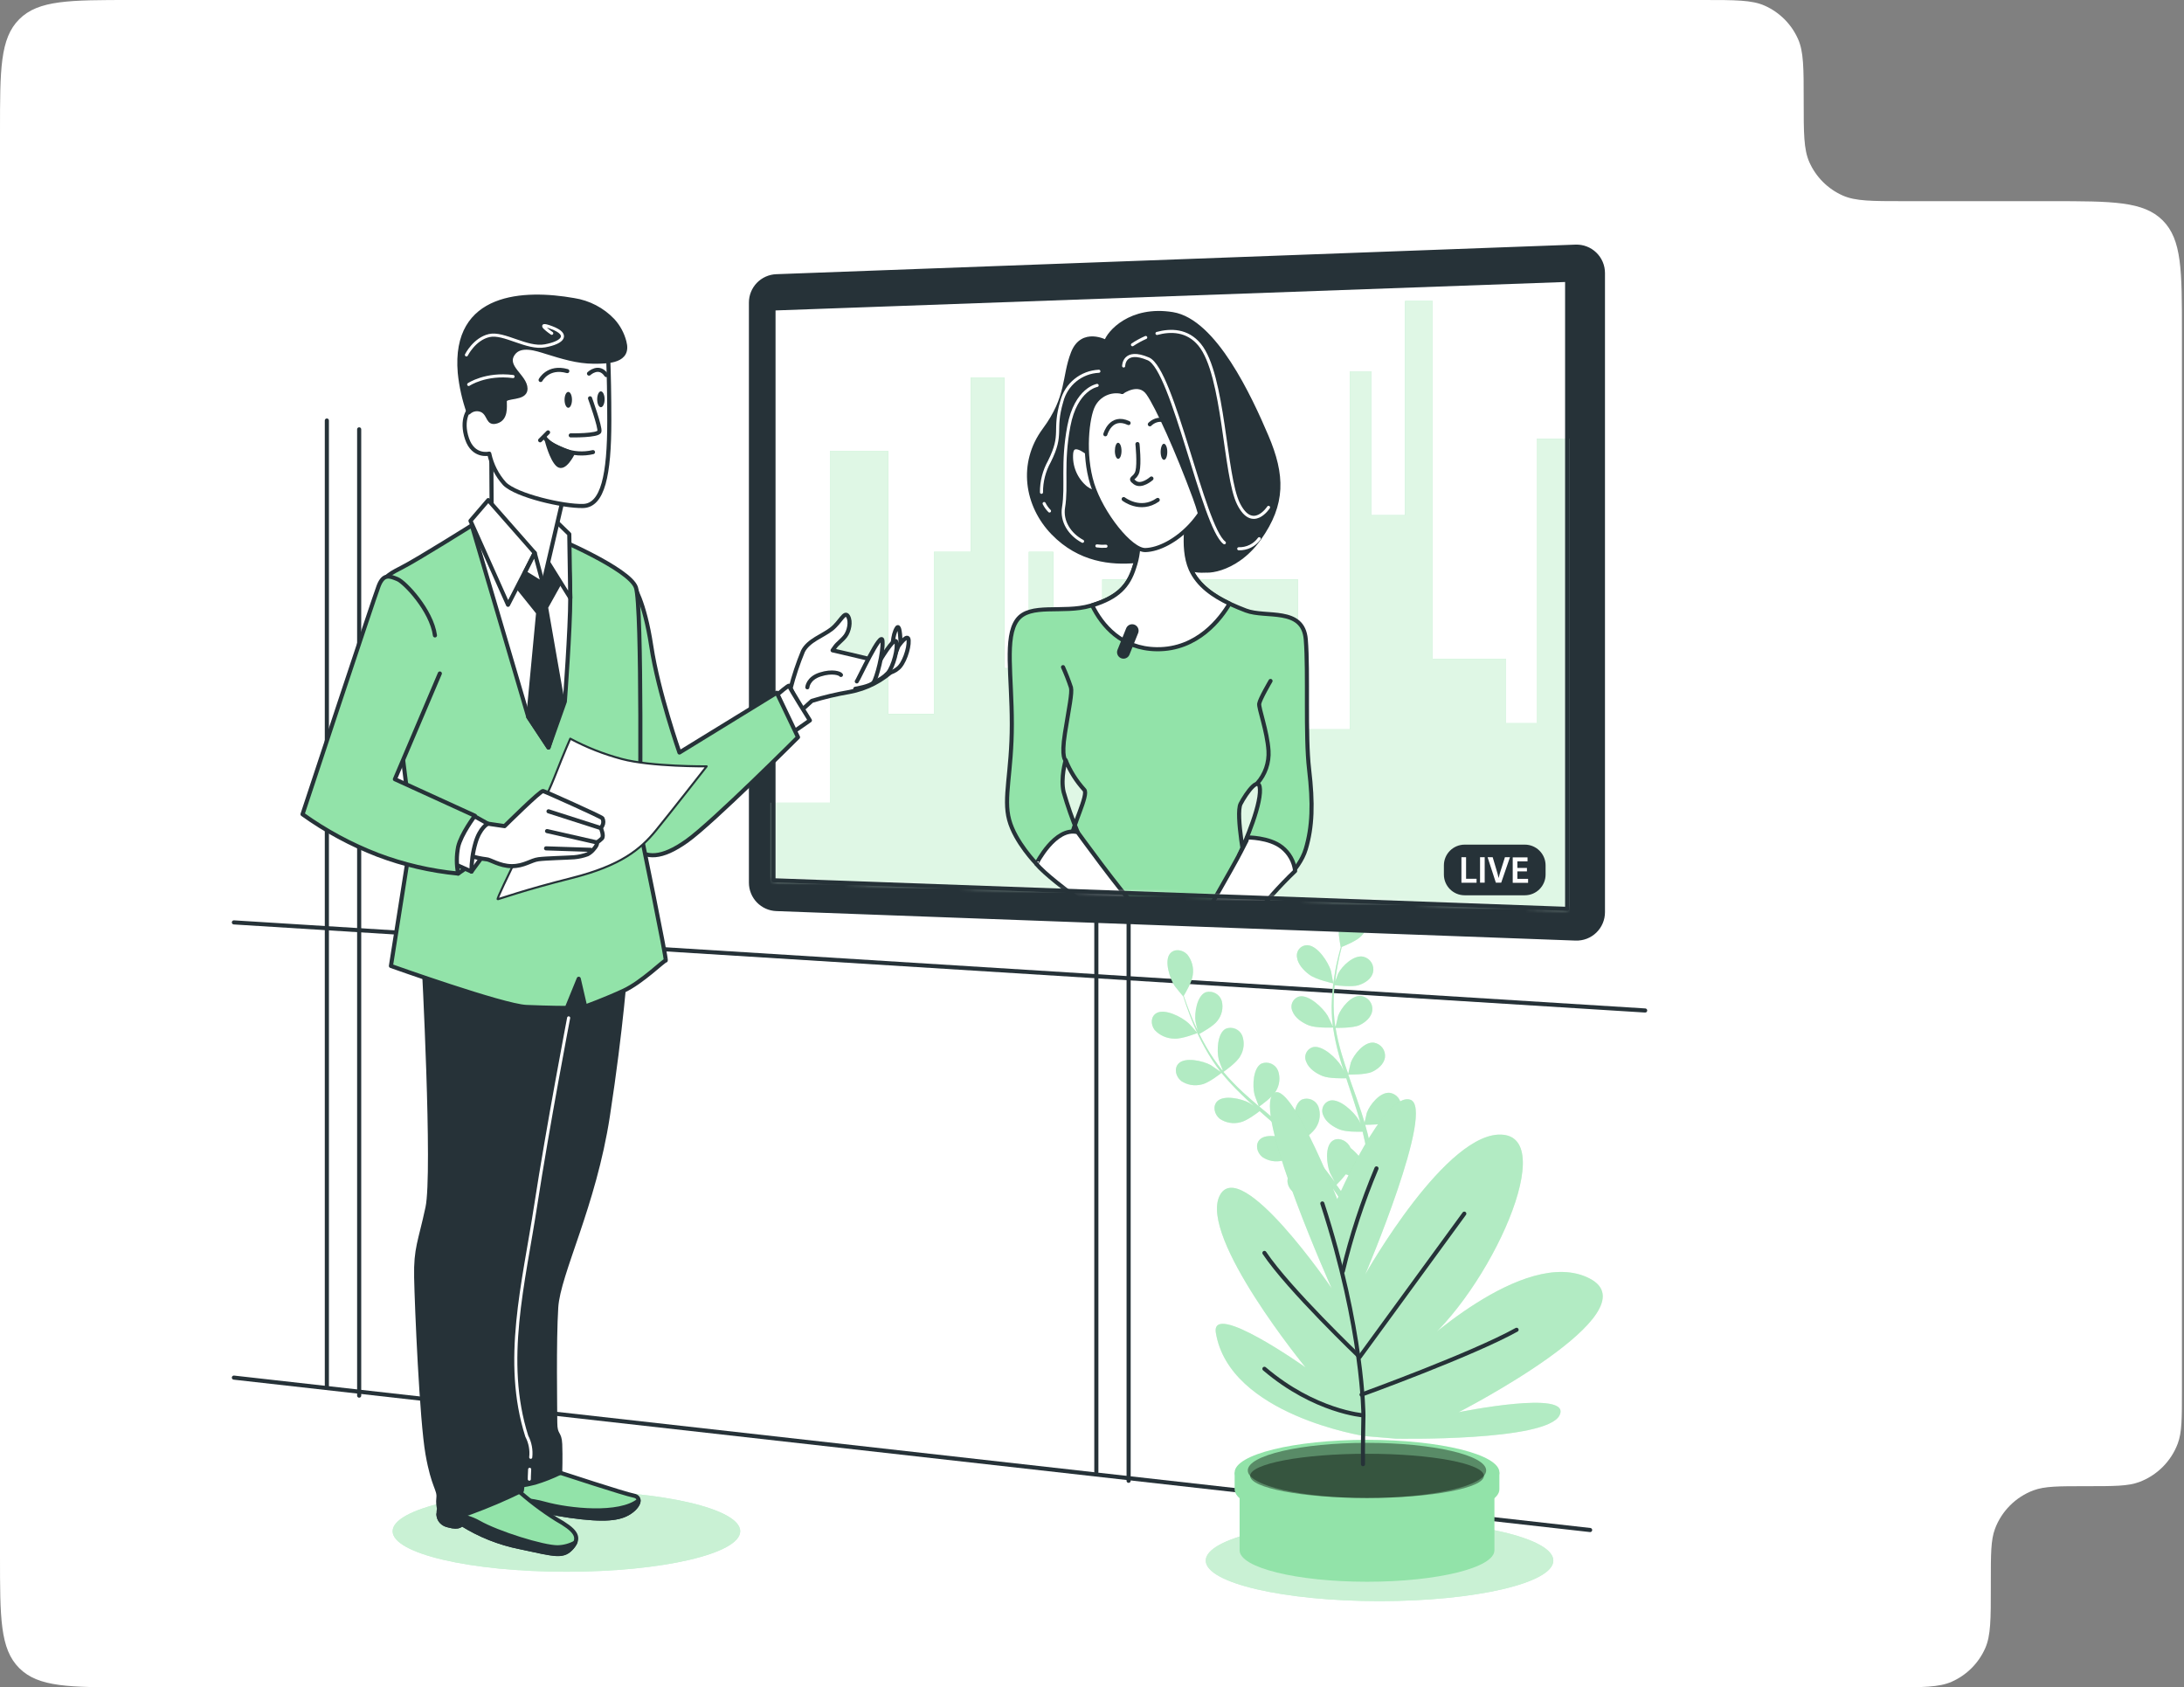
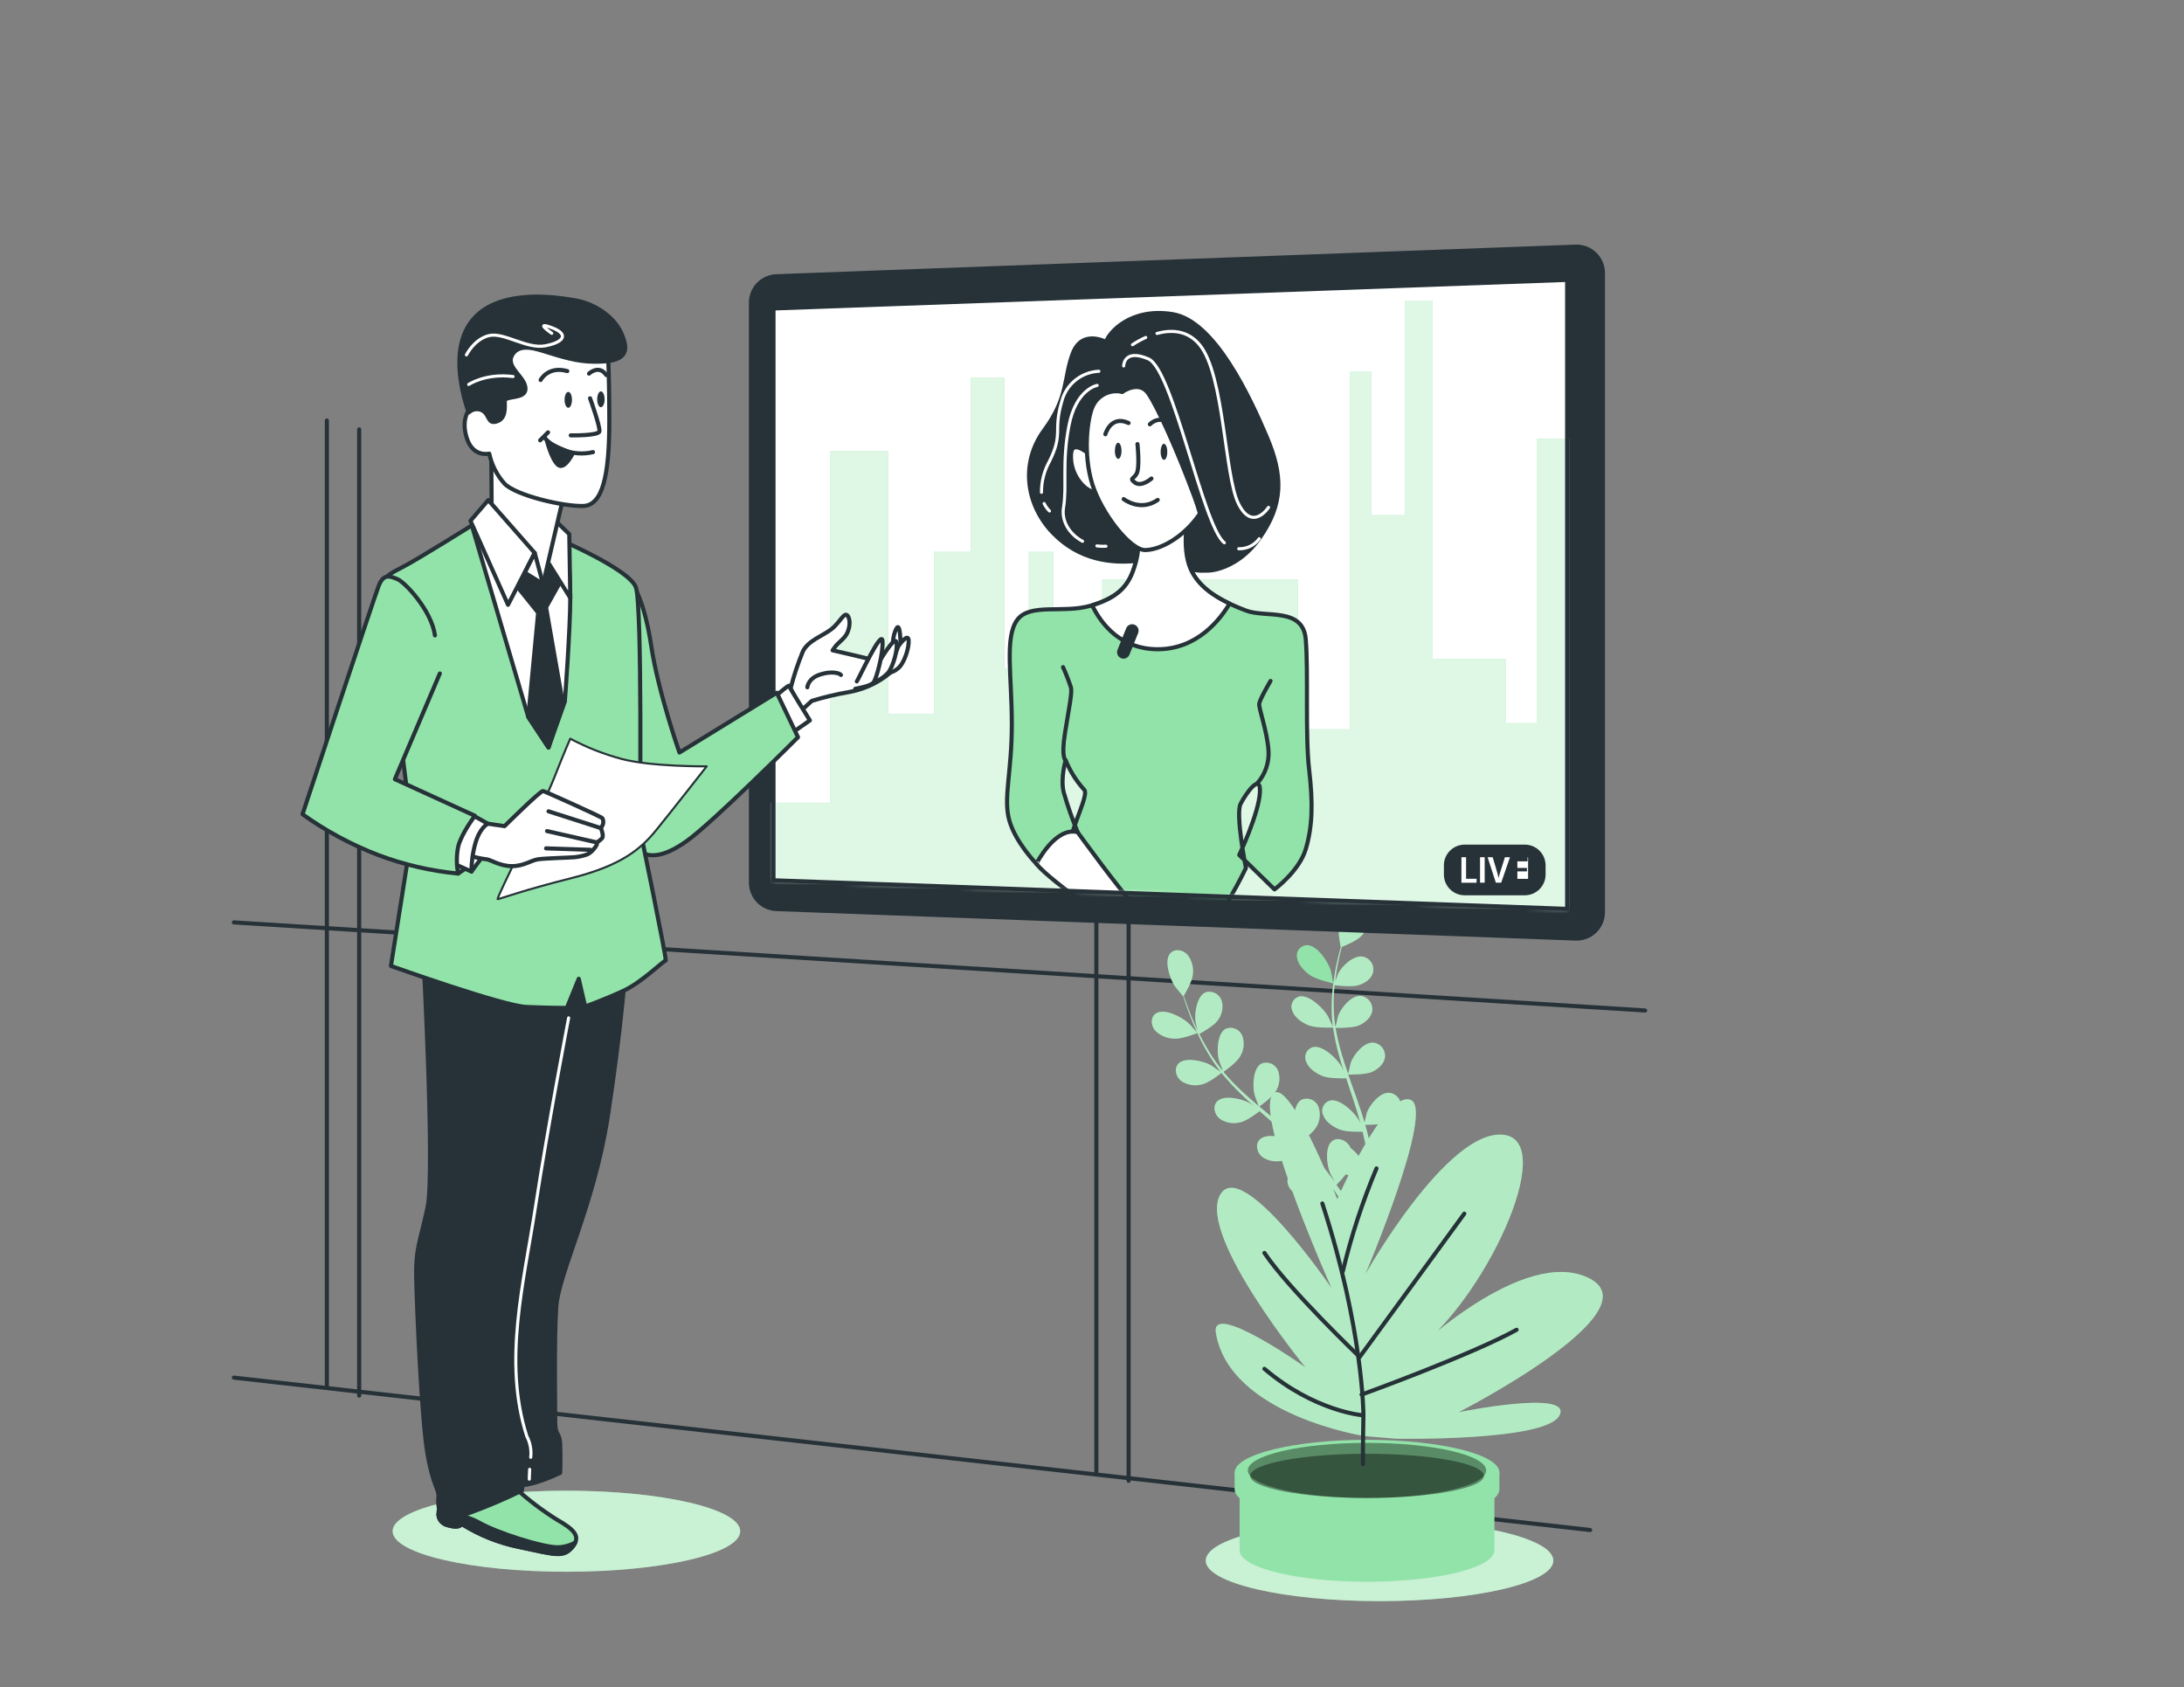
<svg xmlns="http://www.w3.org/2000/svg" width="532" height="411" viewBox="0 0 532 411" fill="none">
  <rect x="0" y="0" width="532" height="411" fill="#808080" stroke="none" />
  <g clip-path="url(#clip0_83_3299)">
-     <path fill-rule="evenodd" clip-rule="evenodd" d="M439.36 24.5C439.36 16.575 439.36 12.613 437.988 9.516C436.378 5.885 433.475 2.982 429.844 1.373C426.748 0 422.785 0 414.86 0H32C16.915 0 9.373 0 4.686 4.686C0 9.373 0 16.915 0 32V379C0 394.085 0 401.627 4.686 406.314C9.373 411 16.915 411 32 411H460.445C468.37 411 472.332 411 475.429 409.627C479.06 408.018 481.963 405.115 483.573 401.484C484.945 398.387 484.945 394.425 484.945 386.5V385.277C484.945 378.5 484.945 375.111 485.955 372.405C487.577 368.06 491.005 364.632 495.35 363.01C498.057 362 501.445 362 508.223 362C515 362 518.389 362 521.095 360.99C525.44 359.368 528.868 355.94 530.49 351.595C531.5 348.889 531.5 345.5 531.5 338.723V81C531.5 65.915 531.5 58.373 526.814 53.686C522.127 49 514.585 49 499.5 49H463.86C455.936 49 451.973 49 448.877 47.627C445.245 46.018 442.343 43.115 440.733 39.484C439.36 36.387 439.36 32.425 439.36 24.5Z" fill="white" />
    <path d="M79.619 102.431V337.802" stroke="#263238" stroke-linecap="round" stroke-linejoin="round" />
    <path d="M87.49 104.577V339.949" stroke="#263238" stroke-linecap="round" stroke-linejoin="round" />
    <path d="M267.057 123.182V358.544" stroke="#263238" stroke-linecap="round" stroke-linejoin="round" />
    <path d="M274.919 125.319V360.69" stroke="#263238" stroke-linecap="round" stroke-linejoin="round" />
    <path d="M56.972 335.558L387.339 372.68" stroke="#263238" stroke-linecap="round" stroke-linejoin="round" />
    <path d="M56.972 224.676L400.742 246.133" stroke="#263238" stroke-linecap="round" stroke-linejoin="round" />
    <path d="M336.042 390C359.422 390 378.376 385.579 378.376 380.127C378.376 374.674 359.422 370.254 336.042 370.254C312.661 370.254 293.708 374.674 293.708 380.127C293.708 385.579 312.661 390 336.042 390Z" fill="#92E3A9" />
    <path opacity="0.5" d="M336.042 390C359.422 390 378.376 385.579 378.376 380.127C378.376 374.674 359.422 370.254 336.042 370.254C312.661 370.254 293.708 374.674 293.708 380.127C293.708 385.579 312.661 390 336.042 390Z" fill="white" />
    <path d="M301.956 361.377V377.622C301.956 381.857 315.851 385.281 332.996 385.281C350.14 385.281 364.026 381.857 364.026 377.622V361.377H301.956Z" fill="#92E3A9" />
    <path d="M360.613 358.669C354.975 356.358 344.715 354.801 332.996 354.801C321.276 354.801 311.016 356.348 305.369 358.669H300.747V362.769C300.747 367.169 315.184 370.727 332.996 370.727C350.807 370.727 365.235 367.169 365.235 362.769V358.669H360.613Z" fill="#92E3A9" />
    <path d="M332.996 366.628C350.806 366.628 365.244 363.065 365.244 358.67C365.244 354.275 350.806 350.712 332.996 350.712C315.185 350.712 300.747 354.275 300.747 358.67C300.747 363.065 315.185 366.628 332.996 366.628Z" fill="#92E3A9" />
    <path opacity="0.39" d="M362.015 358.167C362.015 361.871 349.009 364.878 333.005 364.878C317.002 364.878 303.948 361.871 303.948 358.167C303.948 354.464 316.954 351.447 333.005 351.447C349.057 351.447 362.015 354.454 362.015 358.167Z" fill="black" />
    <path opacity="0.39" d="M332.995 364.878C348.723 364.878 361.473 362.466 361.473 359.492C361.473 356.517 348.723 354.105 332.995 354.105C317.268 354.105 304.518 356.517 304.518 359.492C304.518 362.466 317.268 364.878 332.995 364.878Z" fill="black" />
    <path d="M324.786 239.538C324.786 239.538 324.254 236.637 324.196 236.444C323.529 234.336 321.063 230.507 318.656 230.246C318.272 230.206 317.885 230.256 317.524 230.39C317.164 230.525 316.839 230.741 316.575 231.022C316.311 231.302 316.115 231.64 316.003 232.008C315.891 232.377 315.866 232.766 315.929 233.146C316.103 234.848 317.621 236.454 318.984 237.44C320.59 238.629 324.777 239.538 324.786 239.538Z" fill="#92E3A9" />
    <path d="M329.428 220.866C327.175 221.417 326.053 225.469 326.121 227.635C326.121 227.819 326.556 230.749 326.595 230.729C326.42 231.368 326.227 232.054 326.043 232.808C325.695 234.211 325.328 235.796 325.076 237.566C324.745 239.485 324.532 241.423 324.438 243.368C324.313 245.571 324.387 247.782 324.661 249.972C324.661 249.972 324.661 250.03 324.661 250.05C324.37 249.382 323.481 247.526 323.394 247.39C322.224 245.456 318.897 242.323 316.625 242.701C316.246 242.781 315.89 242.945 315.583 243.182C315.276 243.419 315.027 243.723 314.854 244.069C314.681 244.416 314.589 244.798 314.584 245.185C314.579 245.573 314.662 245.956 314.826 246.307C315.436 247.961 317.273 249.15 318.82 249.76C320.551 250.446 324.419 250.301 324.728 250.282C325.06 252.546 325.535 254.788 326.15 256.992C326.508 258.288 326.904 259.584 327.32 260.86C327.039 260.29 326.798 259.777 326.749 259.71C325.579 257.776 322.253 254.643 319.98 255.03C319.599 255.109 319.242 255.275 318.934 255.514C318.627 255.753 318.378 256.059 318.206 256.409C318.035 256.758 317.945 257.142 317.944 257.532C317.943 257.921 318.031 258.305 318.201 258.656C318.81 260.309 320.648 261.499 322.195 262.108C323.742 262.717 327.03 262.669 327.939 262.64C328.103 263.133 328.258 263.607 328.422 264.129C329.215 266.508 330.018 268.877 330.733 271.226C330.985 272.048 331.207 272.87 331.429 273.692C331.188 273.18 330.975 272.725 330.936 272.725C329.757 270.791 326.44 267.668 324.119 268.045C323.738 268.126 323.38 268.293 323.072 268.533C322.765 268.773 322.516 269.08 322.345 269.43C322.174 269.78 322.084 270.165 322.083 270.555C322.082 270.945 322.17 271.33 322.34 271.681C322.959 273.325 324.796 274.514 326.333 275.123C327.871 275.732 330.878 275.684 331.923 275.655C332.126 276.506 332.329 277.347 332.493 278.169C332.59 278.73 332.715 279.272 332.783 279.842L333.015 281.505C333.122 282.569 333.247 283.662 333.325 284.696C333.383 285.412 333.431 286.098 333.479 286.795C333.238 285.963 332.725 284.358 332.667 284.232C331.814 282.44 330.56 280.869 329.002 279.639C328.915 279.438 328.811 279.244 328.693 279.059C327.726 277.589 325.792 276.951 324.516 277.937C322.698 279.301 323.152 283.652 323.984 285.721C324.032 285.847 324.709 287.123 325.154 287.926C324.825 287.481 324.516 287.056 324.187 286.611C323.52 285.712 322.823 284.841 322.088 283.903L320.967 282.559C320.599 282.105 320.154 281.66 319.758 281.206C318.791 280.171 317.776 279.165 316.731 278.169C317.447 277.666 319.951 275.829 320.667 274.475C321.105 273.741 321.376 272.919 321.459 272.069C321.543 271.218 321.438 270.359 321.15 269.554C320.999 269.175 320.775 268.831 320.49 268.539C320.206 268.248 319.866 268.015 319.492 267.856C319.117 267.696 318.715 267.611 318.307 267.607C317.9 267.603 317.496 267.68 317.118 267.832C315.088 268.877 314.884 273.18 315.416 275.317C315.416 275.442 315.987 276.951 316.306 277.782C315.668 277.183 315.049 276.593 314.372 276.013C312.438 274.33 310.504 272.687 308.57 271.033L306.743 269.515C306.994 269.341 310.021 267.223 310.833 265.705C311.27 264.972 311.539 264.152 311.623 263.303C311.707 262.454 311.602 261.597 311.316 260.793C311.011 260.029 310.415 259.417 309.658 259.093C308.902 258.768 308.048 258.757 307.284 259.062C305.253 260.116 305.05 264.409 305.573 266.546C305.573 266.711 306.404 268.877 306.627 269.447C305.321 268.335 304.025 267.204 302.759 266.043C301.078 264.49 299.492 262.837 298.011 261.092C298.127 261.015 301.298 258.83 302.13 257.225C302.568 256.49 302.839 255.669 302.922 254.818C303.006 253.967 302.901 253.108 302.614 252.303C302.462 251.924 302.238 251.58 301.953 251.288C301.669 250.997 301.329 250.765 300.955 250.605C300.58 250.445 300.178 250.36 299.77 250.356C299.363 250.352 298.959 250.429 298.581 250.581C296.551 251.626 296.348 255.929 296.87 258.066C296.87 258.201 297.508 259.855 297.837 260.638L297.721 260.696C296.28 258.915 294.987 257.02 293.853 255.03C293.215 253.947 292.654 252.873 292.141 251.829C292.779 251.49 295.68 249.895 296.589 248.599C297.112 247.933 297.476 247.157 297.653 246.329C297.831 245.501 297.818 244.644 297.614 243.822C297.376 243.031 296.839 242.364 296.116 241.963C295.394 241.562 294.544 241.459 293.746 241.676C291.59 242.478 290.913 246.675 291.213 248.831C291.213 248.947 291.522 250.137 291.745 250.997C291.513 250.523 291.271 250.03 291.068 249.576C290.275 247.855 289.656 246.24 289.134 244.809C288.834 243.996 288.573 243.252 288.341 242.556C288.757 241.869 290.401 239.074 290.555 237.46C290.684 236.585 290.632 235.693 290.4 234.839C290.169 233.986 289.764 233.189 289.211 232.499C287.993 231.242 286.03 231.029 284.995 232.296C283.564 234.056 284.928 238.311 286.165 240.196C286.281 240.361 288.225 242.749 288.244 242.71C288.457 243.387 288.689 244.103 288.96 244.886C289.472 246.327 290.062 247.961 290.816 249.721C291.616 251.611 292.517 253.458 293.514 255.252C294.623 257.287 295.897 259.228 297.324 261.054L297.382 261.121C296.783 260.686 295.071 259.516 294.936 259.439C293.002 258.375 288.66 257.418 287.084 259.052C285.953 260.222 286.359 262.185 287.712 263.297C288.436 263.784 289.255 264.113 290.115 264.261C290.975 264.409 291.857 264.374 292.702 264.158C294.423 263.81 297.324 261.508 297.537 261.325C299.042 263.161 300.657 264.905 302.372 266.546C303.339 267.513 304.383 268.48 305.418 269.379L304.344 268.654C302.41 267.591 298.069 266.633 296.493 268.267C295.361 269.437 295.767 271.4 297.121 272.512C297.844 273.002 298.663 273.332 299.523 273.48C300.384 273.628 301.266 273.592 302.111 273.373C303.658 273.054 306.182 271.159 306.839 270.637C307.236 270.994 307.632 271.352 308.038 271.7C309.972 273.392 311.906 275.075 313.734 276.767C314.391 277.367 315.01 277.986 315.668 278.595L314.701 277.966C312.767 276.903 308.435 275.945 306.859 277.579C305.718 278.749 306.133 280.712 307.487 281.824C308.208 282.314 309.026 282.643 309.884 282.792C310.743 282.94 311.623 282.904 312.467 282.685C313.947 282.385 316.335 280.654 317.08 280.045C317.708 280.683 318.327 281.331 318.907 281.979C319.294 282.424 319.69 282.83 320.058 283.304L321.15 284.667C321.818 285.557 322.514 286.476 323.152 287.356C323.597 287.965 324.003 288.555 324.419 289.144C323.781 288.545 322.485 287.385 322.388 287.307C320.57 285.963 316.393 284.406 314.556 285.721C313.231 286.688 313.357 288.622 314.556 289.937C315.216 290.526 315.99 290.973 316.83 291.249C317.67 291.525 318.558 291.625 319.439 291.543C321.179 291.465 324.332 289.763 324.719 289.551C325.405 290.518 326.063 291.485 326.653 292.451C328.77 295.614 330.424 298.321 331.555 300.187L331.671 300.381L333.141 299.839L332.909 299.462C331.72 297.528 330.008 294.85 327.794 291.726C327.097 290.759 326.333 289.676 325.541 288.593C326.362 287.796 327.125 286.939 327.823 286.031C329.638 286.72 331.537 287.162 333.47 287.346C333.547 288.497 333.605 289.609 333.653 290.653C333.799 294.279 333.789 297.296 333.75 299.356V299.491L335.365 298.892C335.365 296.793 335.278 293.95 335.065 290.585C334.998 289.425 334.901 288.177 334.785 286.901C335.23 286.843 338.885 286.311 340.258 285.364C341.631 284.416 342.83 283.033 342.782 281.341C342.768 280.51 342.436 279.715 341.856 279.12C341.275 278.525 340.489 278.175 339.658 278.14C337.28 278.14 335.288 281.795 334.891 283.865C334.891 283.981 334.765 285.344 334.717 286.214C334.717 285.692 334.63 285.18 334.572 284.648C334.466 283.584 334.33 282.53 334.185 281.389L333.924 279.726C333.847 279.165 333.692 278.585 333.586 278.005C333.296 276.67 332.938 275.326 332.551 273.973C333.518 273.973 336.719 273.973 338.111 273.315C339.504 272.657 341.012 271.439 341.264 269.786C341.365 268.961 341.146 268.128 340.651 267.46C340.156 266.793 339.423 266.341 338.604 266.198C336.206 265.879 333.653 269.099 332.948 271.033C332.899 271.159 332.561 272.628 332.387 273.441C332.145 272.628 331.913 271.816 331.642 271.004C330.869 268.645 330.018 266.275 329.176 263.916C328.915 263.191 328.674 262.466 328.422 261.74C328.741 261.74 332.619 261.808 334.224 261.083C335.607 260.445 337.125 259.217 337.367 257.563C337.468 256.738 337.249 255.906 336.754 255.238C336.259 254.57 335.526 254.118 334.707 253.976C332.309 253.647 329.757 256.876 329.051 258.81C329.002 258.955 328.509 261.073 328.412 261.615C327.852 260.019 327.32 258.433 326.846 256.847C326.209 254.721 325.702 252.557 325.328 250.369C325.483 250.369 329.534 250.456 331.13 249.721C332.512 249.073 334.031 247.845 334.272 246.191C334.376 245.366 334.158 244.532 333.663 243.864C333.167 243.196 332.433 242.744 331.613 242.604C329.215 242.275 326.662 245.505 325.956 247.439C325.908 247.564 325.541 249.179 325.376 249.953H325.241C324.926 247.783 324.804 245.589 324.873 243.397C324.873 242.207 324.989 241.066 325.105 239.974C325.869 240.061 329.35 240.457 330.907 239.974C332.464 239.49 334.06 238.465 334.456 236.86C334.645 236.053 334.512 235.204 334.087 234.493C333.661 233.782 332.975 233.264 332.174 233.05C329.805 232.46 326.875 235.323 325.956 237.16C325.908 237.257 325.512 238.34 325.241 239.094C325.299 238.601 325.347 238.127 325.415 237.614C325.657 235.845 325.985 234.249 326.295 232.837C326.479 232.045 326.662 231.319 326.836 230.652C327.581 230.362 330.598 229.124 331.623 227.964C332.217 227.371 332.665 226.649 332.931 225.853C333.198 225.058 333.277 224.211 333.16 223.38C332.994 222.554 332.509 221.827 331.811 221.357C331.112 220.886 330.256 220.71 329.428 220.866Z" fill="#92E3A9" />
    <path d="M286.059 252.989C287.935 253.125 291.687 251.616 291.687 251.616C291.687 251.616 289.666 249.305 289.492 249.209C287.819 247.681 283.796 245.64 281.756 246.743C280.315 247.536 280.209 249.479 281.263 250.881C281.876 251.541 282.618 252.068 283.443 252.431C284.268 252.793 285.158 252.983 286.059 252.989Z" fill="#92E3A9" />
    <g opacity="0.3">
-       <path d="M324.786 239.538C324.786 239.538 324.254 236.637 324.196 236.444C323.529 234.336 321.063 230.507 318.656 230.246C318.272 230.206 317.885 230.256 317.524 230.39C317.164 230.525 316.839 230.741 316.575 231.022C316.311 231.302 316.115 231.64 316.003 232.008C315.891 232.377 315.866 232.766 315.929 233.146C316.103 234.848 317.621 236.454 318.984 237.44C320.59 238.629 324.777 239.538 324.786 239.538Z" fill="white" />
      <path d="M329.428 220.866C327.175 221.417 326.053 225.469 326.121 227.635C326.121 227.819 326.556 230.749 326.595 230.729C326.42 231.368 326.227 232.054 326.043 232.808C325.695 234.211 325.328 235.796 325.076 237.566C324.745 239.485 324.532 241.423 324.438 243.368C324.313 245.571 324.387 247.782 324.661 249.972C324.661 249.972 324.661 250.03 324.661 250.05C324.37 249.382 323.481 247.526 323.394 247.39C322.224 245.456 318.897 242.323 316.625 242.701C316.246 242.781 315.89 242.945 315.583 243.182C315.276 243.419 315.027 243.723 314.854 244.069C314.681 244.416 314.589 244.798 314.584 245.185C314.579 245.573 314.662 245.956 314.826 246.307C315.436 247.961 317.273 249.15 318.82 249.76C320.551 250.446 324.419 250.301 324.728 250.282C325.06 252.546 325.535 254.788 326.15 256.992C326.508 258.288 326.904 259.584 327.32 260.86C327.039 260.29 326.798 259.777 326.749 259.71C325.579 257.776 322.253 254.643 319.98 255.03C319.599 255.109 319.242 255.275 318.934 255.514C318.627 255.753 318.378 256.059 318.206 256.409C318.035 256.758 317.945 257.142 317.944 257.532C317.943 257.921 318.031 258.305 318.201 258.656C318.81 260.309 320.648 261.499 322.195 262.108C323.742 262.717 327.03 262.669 327.939 262.64C328.103 263.133 328.258 263.607 328.422 264.129C329.215 266.508 330.018 268.877 330.733 271.226C330.985 272.048 331.207 272.87 331.429 273.692C331.188 273.18 330.975 272.725 330.936 272.725C329.757 270.791 326.44 267.668 324.119 268.045C323.738 268.126 323.38 268.293 323.072 268.533C322.765 268.773 322.516 269.08 322.345 269.43C322.174 269.78 322.084 270.165 322.083 270.555C322.082 270.945 322.17 271.33 322.34 271.681C322.959 273.325 324.796 274.514 326.333 275.123C327.871 275.732 330.878 275.684 331.923 275.655C332.126 276.506 332.329 277.347 332.493 278.169C332.59 278.73 332.715 279.272 332.783 279.842L333.015 281.505C333.122 282.569 333.247 283.662 333.325 284.696C333.383 285.412 333.431 286.098 333.479 286.795C333.238 285.963 332.725 284.358 332.667 284.232C331.814 282.44 330.56 280.869 329.002 279.639C328.915 279.438 328.811 279.244 328.693 279.059C327.726 277.589 325.792 276.951 324.516 277.937C322.698 279.301 323.152 283.652 323.984 285.721C324.032 285.847 324.709 287.123 325.154 287.926C324.825 287.481 324.516 287.056 324.187 286.611C323.52 285.712 322.823 284.841 322.088 283.903L320.967 282.559C320.599 282.105 320.154 281.66 319.758 281.206C318.791 280.171 317.776 279.165 316.731 278.169C317.447 277.666 319.951 275.829 320.667 274.475C321.105 273.741 321.376 272.919 321.459 272.069C321.543 271.218 321.438 270.359 321.15 269.554C320.999 269.175 320.775 268.831 320.49 268.539C320.206 268.248 319.866 268.015 319.492 267.856C319.117 267.696 318.715 267.611 318.307 267.607C317.9 267.603 317.496 267.68 317.118 267.832C315.088 268.877 314.884 273.18 315.416 275.317C315.416 275.442 315.987 276.951 316.306 277.782C315.668 277.183 315.049 276.593 314.372 276.013C312.438 274.33 310.504 272.687 308.57 271.033L306.743 269.515C306.994 269.341 310.021 267.223 310.833 265.705C311.27 264.972 311.539 264.152 311.623 263.303C311.707 262.454 311.602 261.597 311.316 260.793C311.011 260.029 310.415 259.417 309.658 259.093C308.902 258.768 308.048 258.757 307.284 259.062C305.253 260.116 305.05 264.409 305.573 266.546C305.573 266.711 306.404 268.877 306.627 269.447C305.321 268.335 304.025 267.204 302.759 266.043C301.078 264.49 299.492 262.837 298.011 261.092C298.127 261.015 301.298 258.83 302.13 257.225C302.568 256.49 302.839 255.669 302.922 254.818C303.006 253.967 302.901 253.108 302.614 252.303C302.462 251.924 302.238 251.58 301.953 251.288C301.669 250.997 301.329 250.765 300.955 250.605C300.58 250.445 300.178 250.36 299.77 250.356C299.363 250.352 298.959 250.429 298.581 250.581C296.551 251.626 296.348 255.929 296.87 258.066C296.87 258.201 297.508 259.855 297.837 260.638L297.721 260.696C296.28 258.915 294.987 257.02 293.853 255.03C293.215 253.947 292.654 252.873 292.141 251.829C292.779 251.49 295.68 249.895 296.589 248.599C297.112 247.933 297.476 247.157 297.653 246.329C297.831 245.501 297.818 244.644 297.614 243.822C297.376 243.031 296.839 242.364 296.116 241.963C295.394 241.562 294.544 241.459 293.746 241.676C291.59 242.478 290.913 246.675 291.213 248.831C291.213 248.947 291.522 250.137 291.745 250.997C291.513 250.523 291.271 250.03 291.068 249.576C290.275 247.855 289.656 246.24 289.134 244.809C288.834 243.996 288.573 243.252 288.341 242.556C288.757 241.869 290.401 239.074 290.555 237.46C290.684 236.585 290.632 235.693 290.4 234.839C290.169 233.986 289.764 233.189 289.211 232.499C287.993 231.242 286.03 231.029 284.995 232.296C283.564 234.056 284.928 238.311 286.165 240.196C286.281 240.361 288.225 242.749 288.244 242.71C288.457 243.387 288.689 244.103 288.96 244.886C289.472 246.327 290.062 247.961 290.816 249.721C291.616 251.611 292.517 253.458 293.514 255.252C294.623 257.287 295.897 259.228 297.324 261.054L297.382 261.121C296.783 260.686 295.071 259.516 294.936 259.439C293.002 258.375 288.66 257.418 287.084 259.052C285.953 260.222 286.359 262.185 287.712 263.297C288.436 263.784 289.255 264.113 290.115 264.261C290.975 264.409 291.857 264.374 292.702 264.158C294.423 263.81 297.324 261.508 297.537 261.325C299.042 263.161 300.657 264.905 302.372 266.546C303.339 267.513 304.383 268.48 305.418 269.379L304.344 268.654C302.41 267.591 298.069 266.633 296.493 268.267C295.361 269.437 295.767 271.4 297.121 272.512C297.844 273.002 298.663 273.332 299.523 273.48C300.384 273.628 301.266 273.592 302.111 273.373C303.658 273.054 306.182 271.159 306.839 270.637C307.236 270.994 307.632 271.352 308.038 271.7C309.972 273.392 311.906 275.075 313.734 276.767C314.391 277.367 315.01 277.986 315.668 278.595L314.701 277.966C312.767 276.903 308.435 275.945 306.859 277.579C305.718 278.749 306.133 280.712 307.487 281.824C308.208 282.314 309.026 282.643 309.884 282.792C310.743 282.94 311.623 282.904 312.467 282.685C313.947 282.385 316.335 280.654 317.08 280.045C317.708 280.683 318.327 281.331 318.907 281.979C319.294 282.424 319.69 282.83 320.058 283.304L321.15 284.667C321.818 285.557 322.514 286.476 323.152 287.356C323.597 287.965 324.003 288.555 324.419 289.144C323.781 288.545 322.485 287.385 322.388 287.307C320.57 285.963 316.393 284.406 314.556 285.721C313.231 286.688 313.357 288.622 314.556 289.937C315.216 290.526 315.99 290.973 316.83 291.249C317.67 291.525 318.558 291.625 319.439 291.543C321.179 291.465 324.332 289.763 324.719 289.551C325.405 290.518 326.063 291.485 326.653 292.451C328.77 295.614 330.424 298.321 331.555 300.187L331.671 300.381L333.141 299.839L332.909 299.462C331.72 297.528 330.008 294.85 327.794 291.726C327.097 290.759 326.333 289.676 325.541 288.593C326.362 287.796 327.125 286.939 327.823 286.031C329.638 286.72 331.537 287.162 333.47 287.346C333.547 288.497 333.605 289.609 333.653 290.653C333.799 294.279 333.789 297.296 333.75 299.356V299.491L335.365 298.892C335.365 296.793 335.278 293.95 335.065 290.585C334.998 289.425 334.901 288.177 334.785 286.901C335.23 286.843 338.885 286.311 340.258 285.364C341.631 284.416 342.83 283.033 342.782 281.341C342.768 280.51 342.436 279.715 341.856 279.12C341.275 278.525 340.489 278.175 339.658 278.14C337.28 278.14 335.288 281.795 334.891 283.865C334.891 283.981 334.765 285.344 334.717 286.214C334.717 285.692 334.63 285.18 334.572 284.648C334.466 283.584 334.33 282.53 334.185 281.389L333.924 279.726C333.847 279.165 333.692 278.585 333.586 278.005C333.296 276.67 332.938 275.326 332.551 273.973C333.518 273.973 336.719 273.973 338.111 273.315C339.504 272.657 341.012 271.439 341.264 269.786C341.365 268.961 341.146 268.128 340.651 267.46C340.156 266.793 339.423 266.341 338.604 266.198C336.206 265.879 333.653 269.099 332.948 271.033C332.899 271.159 332.561 272.628 332.387 273.441C332.145 272.628 331.913 271.816 331.642 271.004C330.869 268.645 330.018 266.275 329.176 263.916C328.915 263.191 328.674 262.466 328.422 261.74C328.741 261.74 332.619 261.808 334.224 261.083C335.607 260.445 337.125 259.217 337.367 257.563C337.468 256.738 337.249 255.906 336.754 255.238C336.259 254.57 335.526 254.118 334.707 253.976C332.309 253.647 329.757 256.876 329.051 258.81C329.002 258.955 328.509 261.073 328.412 261.615C327.852 260.019 327.32 258.433 326.846 256.847C326.209 254.721 325.702 252.557 325.328 250.369C325.483 250.369 329.534 250.456 331.13 249.721C332.512 249.073 334.031 247.845 334.272 246.191C334.376 245.366 334.158 244.532 333.663 243.864C333.167 243.196 332.433 242.744 331.613 242.604C329.215 242.275 326.662 245.505 325.956 247.439C325.908 247.564 325.541 249.179 325.376 249.953H325.241C324.926 247.783 324.804 245.589 324.873 243.397C324.873 242.207 324.989 241.066 325.105 239.974C325.869 240.061 329.35 240.457 330.907 239.974C332.464 239.49 334.06 238.465 334.456 236.86C334.645 236.053 334.512 235.204 334.087 234.493C333.661 233.782 332.975 233.264 332.174 233.05C329.805 232.46 326.875 235.323 325.956 237.16C325.908 237.257 325.512 238.34 325.241 239.094C325.299 238.601 325.347 238.127 325.415 237.614C325.657 235.845 325.985 234.249 326.295 232.837C326.479 232.045 326.662 231.319 326.836 230.652C327.581 230.362 330.598 229.124 331.623 227.964C332.217 227.371 332.665 226.649 332.931 225.853C333.198 225.058 333.277 224.211 333.16 223.38C332.994 222.554 332.509 221.827 331.811 221.357C331.112 220.886 330.256 220.71 329.428 220.866Z" fill="white" />
      <path d="M286.059 252.989C287.935 253.125 291.687 251.616 291.687 251.616C291.687 251.616 289.666 249.305 289.492 249.209C287.819 247.681 283.796 245.64 281.756 246.743C280.315 247.536 280.209 249.479 281.263 250.881C281.876 251.541 282.618 252.068 283.443 252.431C284.268 252.793 285.158 252.983 286.059 252.989Z" fill="white" />
    </g>
    <path d="M325.743 292.093C325.743 292.093 337.115 265.985 343.488 267.851C349.86 269.717 332.57 310.398 332.57 310.398C332.57 310.398 352.587 274.881 366.24 276.409C379.894 277.937 361.232 317.583 343.942 329.592C343.942 329.592 371.24 303.242 387.166 311.384C403.092 319.526 355.314 343.981 355.314 343.981C355.314 343.981 383.066 338.343 379.884 344.745C376.703 351.146 340.016 350.431 340.016 350.431L332.358 349.792C332.358 349.792 299.48 344.687 296.173 324.651C294.849 316.645 318.008 333.064 318.008 333.064C318.008 333.064 292.073 301.424 297.082 291.271C302.091 281.118 324.38 313.802 324.38 313.802C324.38 313.802 306.182 273.189 309.817 266.865C313.453 260.541 325.743 292.093 325.743 292.093Z" fill="#92E3A9" />
    <g opacity="0.3">
      <path d="M325.743 292.093C325.743 292.093 337.115 265.985 343.487 267.851C349.859 269.717 332.57 310.398 332.57 310.398C332.57 310.398 352.586 274.881 366.24 276.409C379.894 277.937 361.231 317.583 343.942 329.592C343.942 329.592 371.239 303.242 387.165 311.384C403.091 319.526 355.313 343.981 355.313 343.981C355.313 343.981 383.065 338.343 379.884 344.745C376.703 351.146 340.016 350.431 340.016 350.431L332.357 349.792C332.357 349.792 299.48 344.687 296.173 324.651C294.848 316.645 318.007 333.064 318.007 333.064C318.007 333.064 292.073 301.424 297.082 291.271C302.091 281.118 324.38 313.802 324.38 313.802C324.38 313.802 306.181 273.189 309.817 266.865C313.453 260.541 325.743 292.093 325.743 292.093Z" fill="white" />
    </g>
    <path d="M322.108 293.138C332.116 323.83 332.116 344.755 332.116 344.755C332.116 344.755 320.28 343.885 308 333.412" stroke="#263238" stroke-linecap="round" stroke-linejoin="round" />
    <path d="M327.107 309.625C329.149 301.074 331.889 292.704 335.297 284.6" stroke="#263238" stroke-linecap="round" stroke-linejoin="round" />
    <path d="M356.687 295.623L331.207 330.53C331.207 330.53 313.917 314.034 308 305.186" stroke="#263238" stroke-linecap="round" stroke-linejoin="round" />
    <path d="M331.661 339.697C331.661 339.697 358.504 329.97 369.422 323.907" stroke="#263238" stroke-linecap="round" stroke-linejoin="round" />
    <path d="M332.116 344.755C332.116 344.755 331.942 353.197 332.009 356.639" stroke="#263238" stroke-linecap="round" stroke-linejoin="round" />
    <path d="M383.81 228.351L189.119 221.166C187.525 221.106 186.016 220.431 184.909 219.283C183.802 218.134 183.183 216.602 183.182 215.007V73.703C183.181 72.107 183.799 70.573 184.906 69.424C186.014 68.275 187.524 67.601 189.119 67.543L383.81 60.339C384.638 60.309 385.463 60.446 386.237 60.742C387.01 61.038 387.717 61.487 388.313 62.062C388.91 62.637 389.384 63.326 389.709 64.088C390.033 64.85 390.201 65.67 390.202 66.499V222.182C390.203 223.011 390.038 223.833 389.714 224.597C389.391 225.361 388.917 226.052 388.32 226.628C387.723 227.204 387.016 227.653 386.241 227.95C385.466 228.246 384.639 228.382 383.81 228.351Z" fill="#263238" stroke="#263238" stroke-width="1.51" stroke-linecap="round" stroke-linejoin="round" />
    <path d="M381.741 221.379L188.414 214.417V75.134L381.741 68.171V221.379Z" fill="white" />
    <mask id="mask0_83_3299" style="mask-type:luminance" maskUnits="userSpaceOnUse" x="188" y="68" width="194" height="154">
      <path d="M381.741 221.38L188.413 214.417V75.134L381.741 68.172V221.38Z" fill="white" />
    </mask>
    <g mask="url(#mask0_83_3299)">
      <path d="M269.465 83.315C269.465 83.315 263.663 80.095 261.362 85.984C259.061 91.873 260.395 96.62 254.39 104.743C248.385 112.866 250.019 123.116 256.498 129.807C262.977 136.498 270.761 137.175 276.592 136.653C282.423 136.131 282.587 137.62 287.77 138.355C292.953 139.09 292.953 139.593 296.686 137.669C300.418 135.744 304.421 134.342 306.239 124.063C308.057 113.784 299.596 96.988 290.855 88.933C282.113 80.878 278.216 81.197 275.625 82.164C273.882 82.926 272.329 84.066 271.08 85.5L269.465 83.315Z" fill="#263238" stroke="#263238" stroke-linecap="round" stroke-linejoin="round" />
      <path d="M269.407 133.047C268.668 133.099 267.926 133.073 267.192 132.969" stroke="white" stroke-width="0.75" stroke-linecap="round" stroke-linejoin="round" />
      <path d="M267.251 93.875C267.251 93.875 262.087 94.736 260.366 103.777C258.645 112.818 259.931 118.407 259.071 123.58C258.51 126.965 260.54 130.166 263.702 131.848" stroke="white" stroke-width="0.75" stroke-linecap="round" stroke-linejoin="round" />
      <path d="M254.341 122.651C254.674 123.325 255.115 123.939 255.647 124.469" stroke="white" stroke-width="0.75" stroke-linecap="round" stroke-linejoin="round" />
      <path d="M267.677 90.433C265.586 90.527 263.582 91.289 261.956 92.606C260.331 93.924 259.17 95.727 258.645 97.753C256.489 105.063 259.071 105.488 255.628 112.383C254.344 114.685 253.677 117.28 253.694 119.916" stroke="white" stroke-width="0.75" stroke-linecap="round" stroke-linejoin="round" />
      <path d="M265.762 110.999C265.762 110.999 261.391 106.889 260.927 110.274C260.771 111.89 261.013 113.52 261.634 115.02C262.254 116.521 263.233 117.846 264.485 118.88C266.593 120.446 267.889 119.847 267.889 119.847L265.762 110.999Z" fill="white" stroke="#263238" stroke-linecap="round" stroke-linejoin="round" />
      <path d="M186.518 195.532H202.173V109.829H216.33V173.921H227.508V134.42H236.453V91.95H244.653V162.742H250.609V134.42H256.575V178.562H268.498V141.13H316.19V177.643H328.857V90.451H334.069V125.485H342.269V73.316H348.98V160.509H366.859V176.154H374.314V106.851H386.982V227.578H186.518V195.532Z" fill="#92E3A9" />
      <path opacity="0.7" d="M186.518 195.532H202.173V109.829H216.33V173.921H227.508V134.42H236.453V91.95H244.653V162.742H250.609V134.42H256.575V178.562H268.498V141.13H316.19V177.643H328.857V90.451H334.069V125.485H342.269V73.316H348.98V160.509H366.859V176.154H374.314V106.851H386.982V227.578H186.518V195.532Z" fill="white" />
      <path d="M289.559 125.001C289.559 125.001 287.625 133.163 290.043 138.636C292.46 144.109 298.629 146.845 303.493 148.712C308.357 150.578 317.427 147.793 318.075 155.771C318.723 163.748 317.911 179.094 318.887 187.41C319.864 195.726 319.69 201.383 318.075 206.808C316.46 212.232 310.455 216.632 310.455 216.632L301.869 208.258C301.869 208.258 306.568 198.289 306.897 193.115C307.226 187.942 303.493 193.27 302.197 195.794C300.902 198.318 303.493 211.42 303.493 211.42C303.493 211.42 297.005 225.19 291.822 228.487C286.639 231.785 275.296 228.487 271.08 224.039C266.864 219.591 260.714 207.958 260.879 204.7C261.043 201.441 265.288 193.531 264.118 192.38C262.193 190.269 260.657 187.833 259.583 185.186C259.583 185.186 258.287 189.499 259.09 192.922C260.036 196.227 261.173 199.475 262.493 202.65C260.627 202.864 258.906 203.759 257.658 205.164L252.466 210.405C252.466 210.405 247.283 205.125 245.823 199.7C244.363 194.276 246.471 188.232 246.471 176.396C246.471 164.56 244.691 155.248 247.766 151.023C250.841 146.797 258.954 149.485 265.597 147.551C272.241 145.617 274.832 142.833 276.292 138.21C277.155 135.728 277.484 133.092 277.259 130.475C277.259 130.475 287.606 127.003 289.559 125.001Z" fill="#92E3A9" stroke="#263238" stroke-linecap="round" stroke-linejoin="round" />
      <path d="M266.042 147.454C272.327 145.52 274.841 142.774 276.273 138.258C277.135 135.776 277.465 133.14 277.24 130.522C277.24 130.522 287.606 126.993 289.559 124.991C289.559 124.991 287.625 133.152 290.042 138.626C291.841 142.668 295.67 145.211 299.509 147.029C297.44 150.548 291.773 158.265 281.775 158.139C273.14 158.033 268.392 152.289 266.042 147.454Z" fill="white" stroke="#263238" stroke-linecap="round" stroke-linejoin="round" />
      <path d="M273.353 95.46C273.353 95.46 278.052 89.059 283.4 91.273C288.747 93.488 295.874 102.877 295.874 113.939C295.874 125.001 285.691 133.772 279.019 133.985C275.412 134.101 268.334 125.146 266.062 117.904C263.789 110.661 264.824 101.63 266.274 98.787C266.908 97.516 267.951 96.497 269.235 95.893C270.52 95.29 271.971 95.137 273.353 95.46Z" fill="white" stroke="#263238" stroke-linecap="round" stroke-linejoin="round" />
      <path d="M273.353 95.46C273.353 95.46 277.404 92.559 279.667 95.779C281.93 98.999 286.803 109.752 291.01 121.143C295.216 132.534 293.118 137.581 292.799 138.548C292.479 139.515 300.737 139.602 306.733 131.161C312.728 122.719 312.535 115.737 308.512 106.29C304.489 96.843 295.874 78.17 285.624 76.517C275.374 74.863 270.075 81.071 269.427 83.286L273.353 95.46Z" fill="#263238" stroke="#263238" stroke-linecap="round" stroke-linejoin="round" />
      <path d="M301.743 133.666C302.711 133.696 303.672 133.489 304.542 133.062C305.412 132.636 306.164 132.003 306.733 131.219" stroke="white" stroke-width="0.75" stroke-linecap="round" stroke-linejoin="round" />
      <path d="M273.71 89.146C273.71 89.146 273.71 84.833 279.735 87.415C285.759 89.997 293.079 128.337 298.243 132.205" stroke="white" stroke-width="0.75" stroke-linecap="round" stroke-linejoin="round" />
      <path d="M281.833 81.217C285.159 80.318 289.221 80.337 292.218 83.973C298.243 91.293 298.243 115.825 301.685 122.71C305.127 129.595 309.005 123.58 309.005 123.58" stroke="white" stroke-width="0.75" stroke-linecap="round" stroke-linejoin="round" />
      <path d="M275.857 83.972C276.88 83.29 277.961 82.698 279.087 82.203" stroke="white" stroke-width="0.75" stroke-linecap="round" stroke-linejoin="round" />
      <path d="M277.076 108.166C277.076 108.166 277.569 112.885 277.076 114.809C276.582 116.733 274.813 116.308 276.428 117.526C278.042 118.745 280.479 116.559 280.479 116.559" stroke="#263238" stroke-linecap="round" stroke-linejoin="round" />
      <path d="M271.573 109.83C271.573 110.903 271.931 111.764 272.376 111.764C272.821 111.764 273.188 110.932 273.188 109.83C273.188 108.727 272.83 107.896 272.376 107.847C271.921 107.799 271.573 108.756 271.573 109.83Z" fill="#263238" />
      <path d="M282.723 110.071C282.723 111.144 283.08 112.005 283.535 112.005C283.989 112.005 284.338 111.173 284.338 110.071C284.338 108.969 283.98 108.137 283.535 108.089C283.09 108.04 282.723 108.998 282.723 110.071Z" fill="#263238" />
      <path d="M259.583 185.215C259.583 185.215 258.441 184.673 259.418 178.562C260.395 172.451 261.197 168.766 260.878 167.461C260.318 165.776 259.672 164.12 258.944 162.5" stroke="#263238" stroke-linecap="round" stroke-linejoin="round" />
      <path d="M306.239 190.814C307.203 189.736 307.943 188.478 308.416 187.111C308.889 185.745 309.086 184.298 308.995 182.855C308.676 178.021 306.568 172.528 306.732 171.397C306.897 170.265 309.488 165.866 309.488 165.866" stroke="#263238" stroke-linecap="round" stroke-linejoin="round" />
-       <path d="M303.812 203.984C303.812 203.984 309.159 203.926 312.234 206.354C313.135 207.056 313.886 207.931 314.444 208.927C315.002 209.923 315.355 211.021 315.483 212.155C311.583 215.878 308.005 219.925 304.789 224.252C300.921 229.89 291.009 235.547 291.009 235.547C291.009 235.547 293.117 233.545 288.418 236.223C283.718 238.902 282.268 239.801 282.268 239.801L272.54 239.153C272.54 239.153 273.024 233.178 278.052 231.331C283.08 229.484 289.394 228.981 289.878 228.845C290.361 228.71 300.737 210.473 302.197 207.572L303.648 204.729L303.812 203.984Z" fill="white" stroke="#263238" stroke-linecap="round" stroke-linejoin="round" />
      <path d="M262.493 202.698C262.493 202.698 273.052 217.299 276.92 221.254C280.788 225.209 280.788 225.663 281.755 225.712C282.722 225.76 291.483 226.679 292.779 228.864C294.074 231.049 296.83 238.63 296.83 238.63L283.863 238.456C283.524 237 282.795 235.663 281.755 234.588C280.14 233.041 277.887 232.442 276.089 230.082C274.29 227.723 273.652 226.717 273.652 226.717C273.652 226.717 256.314 215.114 252.427 210.414C252.446 210.453 256.991 201.286 262.493 202.698Z" fill="white" stroke="#263238" stroke-linecap="round" stroke-linejoin="round" />
      <path d="M275.78 153.624L273.672 158.865" stroke="#263238" stroke-width="3.142" stroke-linecap="round" stroke-linejoin="round" />
      <path d="M269.252 105.778C269.252 105.778 270.558 101.001 274.909 103.042" stroke="#263238" stroke-linecap="round" stroke-linejoin="round" />
      <path d="M280.092 103.351C280.092 103.351 283.071 100.102 286.677 104.743" stroke="#263238" stroke-linecap="round" stroke-linejoin="round" />
      <path d="M273.72 121.568C273.72 121.568 277.752 124.74 282.007 121.771" stroke="#263238" stroke-linecap="round" stroke-linejoin="round" />
    </g>
    <path d="M381.741 221.379L188.414 214.417V75.134L381.741 68.171V221.379Z" stroke="#263238" stroke-linecap="round" stroke-linejoin="round" />
    <path d="M371.433 206.556H356.773C354.434 206.556 352.538 208.452 352.538 210.791V213.015C352.538 215.354 354.434 217.25 356.773 217.25H371.433C373.772 217.25 375.668 215.354 375.668 213.015V210.791C375.668 208.452 373.772 206.556 371.433 206.556Z" fill="#263238" stroke="#263238" stroke-width="1.643" stroke-linecap="round" stroke-linejoin="round" />
    <path d="M355.99 208.798H357.122V214.049H359.674V215.016H355.99V208.798Z" fill="white" />
    <path d="M361.656 208.798V214.997H360.525V208.798H361.656Z" fill="white" />
    <path d="M364.374 214.997L362.362 208.798H363.6L364.441 211.612C364.683 212.395 364.886 213.121 365.051 213.875C365.225 213.117 365.438 212.368 365.689 211.632L366.588 208.798H367.816L365.679 214.997H364.374Z" fill="white" />
-     <path d="M371.945 212.251H369.615V214.069H372.226V215.036H368.483V208.838H372.09V209.805H369.615V211.41H371.945V212.251Z" fill="white" />
+     <path d="M371.945 212.251H369.615V214.069H372.226V215.036V208.838H372.09V209.805H369.615V211.41H371.945V212.251Z" fill="white" />
    <path d="M137.975 382.844C161.356 382.844 180.31 378.424 180.31 372.971C180.31 367.518 161.356 363.098 137.975 363.098C114.595 363.098 95.641 367.518 95.641 372.971C95.641 378.424 114.595 382.844 137.975 382.844Z" fill="#92E3A9" />
    <path opacity="0.5" d="M137.975 382.844C161.356 382.844 180.31 378.424 180.31 372.971C180.31 367.518 161.356 363.098 137.975 363.098C114.595 363.098 95.641 367.518 95.641 372.971C95.641 378.424 114.595 382.844 137.975 382.844Z" fill="white" />
-     <path d="M136.506 358.747C136.506 358.747 152.267 363.92 154.317 364.287C156.367 364.655 155.758 366.811 153.35 368.378C150.943 369.944 147.336 370.418 138.788 369.219C130.24 368.02 128.683 366.453 128.083 366.685C127.484 366.918 126.033 368.136 123.993 367.169C121.953 366.202 120.976 362.334 123.026 360.555C125.076 358.776 136.506 358.747 136.506 358.747Z" fill="#92E3A9" stroke="#263238" stroke-linecap="round" stroke-linejoin="round" />
-     <path d="M155.545 365.496C150.904 369.2 138.71 367.943 132.628 366.26C129.302 365.336 125.828 365.063 122.397 365.458C122.72 366.193 123.282 366.796 123.993 367.169C126.033 368.136 127.484 366.927 128.083 366.686C128.683 366.444 130.249 368.01 138.788 369.219C147.326 370.428 150.943 369.935 153.35 368.378C154.762 367.459 155.545 366.338 155.545 365.496Z" fill="#263238" stroke="#263238" stroke-linecap="round" stroke-linejoin="round" />
    <path d="M125.55 362.479C128.646 365.305 131.989 367.849 135.538 370.079C139.996 372.603 141.563 374.286 139.406 376.848C137.25 379.41 135.538 378.782 126.642 376.848C121.605 375.845 116.794 373.927 112.447 371.191C112.447 371.191 112.089 372.39 109.198 371.549C106.307 370.708 106.548 368.426 107.264 366.501C107.98 364.577 117.253 358.475 125.55 362.479Z" fill="#92E3A9" stroke="#263238" stroke-linecap="round" stroke-linejoin="round" />
    <path d="M139.397 376.848C139.684 376.51 139.928 376.136 140.122 375.736C138.816 376.455 137.357 376.85 135.867 376.887C132.338 376.936 121.179 373.435 116.644 370.844C112.921 368.716 108.318 368.774 106.8 368.861C106.824 369.517 107.075 370.144 107.511 370.635C107.947 371.125 108.54 371.449 109.188 371.549C112.089 372.391 112.438 371.192 112.438 371.192C116.784 373.928 121.595 375.845 126.633 376.848C135.539 378.724 137.231 379.324 139.397 376.848Z" fill="#263238" stroke="#263238" stroke-linecap="round" stroke-linejoin="round" />
    <path d="M152.393 235.525C152.393 235.525 151.426 249.962 148.061 271.864C144.696 293.766 136.022 310.127 135.49 318.434C134.959 326.74 135.249 343.101 135.249 346.476C135.249 349.851 136.332 348.758 136.457 351.765C136.583 354.772 136.457 358.747 136.457 358.747C134.477 359.71 132.424 360.515 130.317 361.154C129.131 361.47 127.926 361.713 126.71 361.88C126.71 361.88 127.194 362.847 124.66 356.706C122.127 350.566 121.053 339.852 121.053 329.389C121.053 318.927 125.627 300.264 127.31 289.676C128.992 279.087 133.808 251.964 134.291 246.355C134.678 242.556 135.442 238.805 136.573 235.158C139.608 235.587 142.687 235.587 145.721 235.158C150.585 234.442 152.393 235.525 152.393 235.525Z" fill="#263238" stroke="#263238" stroke-linecap="round" stroke-linejoin="round" />
    <path d="M103.174 233.842C103.174 233.842 105.939 285.701 104.141 294.123C102.342 302.546 101.24 303.996 101.375 311.094C101.511 318.191 102.7 345.992 104.141 354.173C105.582 362.353 107.042 362.721 106.79 364.887C106.539 367.053 107.274 368.619 107.757 368.977C108.241 369.335 108.115 370.785 114.729 368.377C118.949 366.824 123.087 365.055 127.126 363.078C127.447 360.565 127.57 358.03 127.493 355.497C127.493 349.841 124.592 345.634 124.592 341.302C124.592 336.97 123.625 317.476 127.242 303.871C130.858 290.265 135.538 261.034 136.747 252.485C137.956 243.937 138.43 239.132 138.43 239.132C132.038 239.036 125.686 238.107 119.535 236.366C109.304 233.465 102.932 231.908 102.69 232.759C102.65 232.862 102.63 232.972 102.633 233.082C102.636 233.192 102.66 233.301 102.705 233.402C102.75 233.503 102.815 233.594 102.895 233.669C102.976 233.745 103.07 233.804 103.174 233.842Z" fill="#263238" stroke="#263238" stroke-linecap="round" stroke-linejoin="round" />
    <path d="M129.021 357.896C128.934 359.307 128.934 360.294 128.934 360.294" stroke="white" stroke-width="0.75" stroke-linecap="round" stroke-linejoin="round" />
    <path d="M138.517 247.931C138.517 247.931 133.402 274.639 130.491 293.601C127.581 312.564 122.494 331.507 128.315 349.812C129.144 351.395 129.481 353.19 129.282 354.966" stroke="white" stroke-width="0.75" stroke-linecap="round" stroke-linejoin="round" />
    <path d="M192.581 167.653C193.37 164.579 194.375 161.564 195.588 158.631C196.913 155.982 200.423 154.899 202.569 153.216C204.716 151.533 205.702 148.758 206.544 150.083C207.385 151.408 206.785 153.816 205.934 154.918C205.084 156.02 204.001 156.726 203.411 157.567L202.811 158.409C202.811 158.409 211.234 160.343 213.042 160.816C214.85 161.29 220.014 160.575 218.089 162.75C215.026 165.762 211.128 167.783 206.901 168.552C203.809 169.078 200.754 169.801 197.754 170.718L195.104 173.126L192.581 167.653Z" fill="white" stroke="#263238" stroke-linecap="round" stroke-linejoin="round" />
    <path d="M189.332 169.219C189.332 169.219 192.233 166.686 192.233 167.053C192.233 167.42 197.281 175.475 197.281 175.475L193.316 178.241L189.332 169.219Z" fill="white" stroke="#263238" stroke-linecap="round" stroke-linejoin="round" />
    <path d="M153.95 142.019C154.317 142.628 156.957 146.235 158.65 157.422C160.342 168.61 165.505 183.299 165.505 183.299L189.216 168.736L194.389 179.566C194.389 179.566 173.57 200.385 167.314 204.833C161.057 209.281 157.441 209.049 154.433 206.526C151.426 204.002 152.267 163.437 152.267 158.264C152.267 153.09 153.95 142.019 153.95 142.019Z" fill="#92E3A9" stroke="#263238" stroke-linecap="round" stroke-linejoin="round" />
    <path d="M219.414 159.956C219.414 159.956 219.539 151.253 218.447 152.974C217.354 154.696 217.364 157.906 217.364 159.83C217.364 161.755 219.414 159.956 219.414 159.956Z" fill="white" stroke="#263238" stroke-linecap="round" stroke-linejoin="round" />
    <path d="M218.815 157.422C218.815 157.422 221.223 153.932 221.339 155.982C221.455 158.032 220.14 161.783 218.699 162.837C218.021 163.429 217.183 163.806 216.291 163.92L218.815 157.422Z" fill="white" stroke="#263238" stroke-linecap="round" stroke-linejoin="round" />
    <path d="M214.125 161.271C214.125 161.271 217.848 154.898 218.331 156.339C218.815 157.78 217.616 162.354 216.291 163.92C215.326 164.951 214.13 165.736 212.8 166.212L214.125 161.271Z" fill="white" stroke="#263238" stroke-linecap="round" stroke-linejoin="round" />
    <path d="M208.71 165.97C209.068 165.603 214.724 153.216 214.966 156.097C215.208 158.979 213.516 165.245 212.8 166.212C212.084 167.179 208.342 167.769 208.342 167.769" fill="white" />
    <path d="M208.71 165.97C209.068 165.603 214.724 153.216 214.966 156.097C215.208 158.979 213.516 165.245 212.8 166.212C212.084 167.179 208.342 167.769 208.342 167.769" stroke="#263238" stroke-linecap="round" stroke-linejoin="round" />
    <path d="M196.661 167.411C196.661 167.411 196.787 165.245 199.794 164.288C202.801 163.33 204.629 164.046 204.842 164.404" stroke="#263238" stroke-linecap="round" stroke-linejoin="round" />
    <path d="M115.561 127.581C115.561 127.581 101.724 136.284 97.759 138.295C93.795 140.307 93.427 140.819 93.301 143.469C93.176 146.118 100.399 202.551 100.399 202.551L95.226 235.283C95.226 235.283 122.543 245.03 128.2 245.272C133.856 245.514 138.072 245.514 138.072 245.514L140.973 238.406L142.54 245.175C142.54 245.175 147.471 243.377 151.929 241.307C156.387 239.238 161.792 233.852 162.16 233.968C162.527 234.084 155.874 201.826 155.874 201.826C155.874 201.826 156.484 147.675 154.907 143.101C153.331 138.527 134.93 130.83 134.93 130.83C131.174 129.66 127.359 128.692 123.5 127.929C119.535 127.368 116.654 126.982 115.561 127.581Z" fill="#92E3A9" stroke="#263238" stroke-linecap="round" stroke-linejoin="round" />
    <path d="M123.509 127.939C119.535 127.339 116.644 126.972 115.571 127.581L114.932 127.977L128.683 174.634L133.614 182.089L137.589 170.882C137.589 170.882 138.913 153.312 138.913 145.615C138.878 141.133 138.603 136.656 138.091 132.203C136.157 131.343 134.939 130.811 134.939 130.811C131.183 129.65 127.368 128.692 123.509 127.939Z" fill="white" stroke="#263238" stroke-linecap="round" stroke-linejoin="round" />
    <path d="M124.708 141.302L131.091 149.241L128.683 174.634L133.614 182.089C133.614 182.089 137.105 170.785 137.105 171.143C137.105 171.501 133.015 147.936 133.015 147.936L137.105 140.596L132.657 132.29L124.708 141.302Z" fill="#263238" stroke="#263238" stroke-linecap="round" stroke-linejoin="round" />
    <path d="M133.131 136.361L138.914 145.635L138.672 130.105L134.456 126.015L133.131 136.361Z" fill="white" stroke="#263238" stroke-linecap="round" stroke-linejoin="round" />
    <path d="M119.661 107.845C119.661 107.845 119.777 126.855 119.777 127.697C119.777 128.538 132.29 142.259 132.29 142.259L137.231 121.083C137.231 121.083 127.842 118.075 125.192 114.227C122.542 110.378 120.27 107.003 119.661 107.845Z" fill="white" stroke="#263238" stroke-linecap="round" stroke-linejoin="round" />
    <path d="M118.936 121.809L130.249 134.679L123.751 147.317L114.604 126.856L118.936 121.809Z" fill="white" stroke="#263238" stroke-linecap="round" stroke-linejoin="round" />
    <path d="M130.25 134.679L132.29 142.26L127.842 139.495L130.25 134.679Z" fill="white" stroke="#263238" stroke-linecap="round" stroke-linejoin="round" />
    <path d="M138.913 179.924C138.913 179.924 137.705 182.573 134.939 189.594C132.174 196.614 120.618 219.154 121.237 219.038C121.856 218.922 127.377 216.872 139.291 213.865C151.204 210.857 156.019 206.883 159.752 202.309C163.484 197.736 172.139 186.664 172.139 186.664C172.139 186.664 158.669 186.789 151.445 184.865C147.092 183.704 142.887 182.046 138.913 179.924Z" fill="white" stroke="#263238" stroke-width="0.5" stroke-linecap="round" stroke-linejoin="round" />
    <path d="M114.845 212.298L115.145 211.883L118.172 207.754L113.869 206.583L114.845 212.298Z" fill="white" stroke="#263238" stroke-linecap="round" stroke-linejoin="round" />
    <path d="M111.596 212.781L113.482 211.476L111.132 210.499L111.596 212.781Z" fill="#92E3A9" stroke="#263238" stroke-linecap="round" stroke-linejoin="round" />
    <path d="M118.81 200.627L122.91 201.226C122.91 201.226 131.69 192.524 132.289 192.678C132.889 192.833 146.494 198.944 146.736 199.302C146.883 199.581 146.96 199.891 146.96 200.206C146.96 200.521 146.883 200.832 146.736 201.11L146.369 201.71C146.369 201.71 147.21 203.644 146.61 204.234C146.246 204.597 145.844 204.922 145.411 205.201C145.411 205.201 145.653 205.674 144.686 206.757C144.266 207.308 143.732 207.76 143.119 208.082C142.074 208.468 140.981 208.712 139.87 208.807C138.188 208.933 133.015 209.049 131.168 209.291C129.321 209.533 127.677 210.974 124.67 210.974C121.662 210.974 119.38 209.291 118.413 209.291C117.231 209.149 116.063 208.906 114.922 208.566C114.922 208.566 113.395 202.193 118.81 200.627Z" fill="white" stroke="#263238" stroke-linecap="round" stroke-linejoin="round" />
    <path d="M133.615 197.619L146.369 201.709" stroke="#263238" stroke-linecap="round" stroke-linejoin="round" />
    <path d="M133.257 202.435L145.412 205.201" stroke="#263238" stroke-linecap="round" stroke-linejoin="round" />
    <path d="M133.015 206.641L143.845 206.999" stroke="#263238" stroke-linecap="round" stroke-linejoin="round" />
    <path d="M114.962 198.461L118.829 200.627C118.829 200.627 116.896 201.594 115.822 205.317C115.165 207.585 114.839 209.937 114.855 212.298L110.02 210.132C110.02 210.132 108.106 201.468 114.962 198.461Z" fill="white" stroke="#263238" stroke-linecap="round" stroke-linejoin="round" />
    <path d="M107.139 164.046L96.192 189.797L115.687 198.703C115.687 198.703 112.312 203.151 111.596 206.284C111.18 208.43 111.18 210.636 111.596 212.782C104.882 212.14 98.283 210.602 91.976 208.208C85.489 205.702 79.345 202.385 73.691 198.335C73.691 198.335 91.019 145.877 92.228 142.744C93.437 139.611 94.993 140.336 96.802 141.061C98.61 141.787 105.108 148.643 105.949 154.773" fill="#92E3A9" />
    <path d="M107.139 164.046L96.192 189.797L115.687 198.703C115.687 198.703 112.312 203.151 111.596 206.284C111.18 208.43 111.18 210.636 111.596 212.782C104.882 212.14 98.283 210.602 91.976 208.208C85.489 205.702 79.345 202.385 73.691 198.335C73.691 198.335 91.019 145.877 92.228 142.744C93.437 139.611 94.993 140.336 96.802 141.061C98.61 141.787 105.108 148.643 105.949 154.773" stroke="#263238" stroke-linecap="round" stroke-linejoin="round" />
    <path d="M147.935 82.936C147.935 82.936 148.419 89.434 148.419 102.546C148.419 115.658 146.852 123.123 142.037 123.249C137.221 123.375 125.792 120.725 122.91 117.834C121.043 115.757 119.756 113.226 119.178 110.495C119.178 110.495 115.31 111.462 113.762 106.878C112.215 102.295 114.004 99.297 115.803 98.456C117.601 97.614 121.701 99.065 121.827 94.849C121.953 90.633 117.611 87.626 119.893 84.502C122.175 81.379 129.041 79.203 135.664 79.329C139.819 79.465 143.891 80.532 147.578 82.452L147.935 82.936Z" fill="white" stroke="#263238" stroke-linecap="round" stroke-linejoin="round" />
    <path d="M143.729 97.015C143.729 97.015 146.253 103.997 146.011 105.08C145.769 106.163 139.029 106.047 139.029 106.047" stroke="#263238" stroke-linecap="round" stroke-linejoin="round" />
    <path d="M144.444 110.128C142.084 110.682 139.612 110.517 137.347 109.654C133.479 108.204 132.657 106.521 132.657 106.521" stroke="#263238" stroke-linecap="round" stroke-linejoin="round" />
    <path d="M133.498 105.321L131.574 107.246" stroke="#263238" stroke-linecap="round" stroke-linejoin="round" />
    <path d="M133.237 107.41C133.237 107.41 134.34 111.82 135.906 113.212C137.473 114.604 139.513 110.446 139.513 110.446C139.513 110.446 134.436 108.609 133.237 107.41Z" fill="#263238" stroke="#263238" stroke-linecap="round" stroke-linejoin="round" />
    <path d="M139.329 97.392C139.329 98.456 138.923 99.326 138.43 99.326C137.937 99.326 137.521 98.465 137.521 97.392C137.521 96.319 137.927 95.458 138.43 95.458C138.933 95.458 139.329 96.309 139.329 97.392Z" fill="#263238" />
    <path d="M147.278 97.257C147.278 98.32 146.872 99.191 146.369 99.191C145.866 99.191 145.47 98.33 145.47 97.257C145.47 96.183 145.876 95.323 146.369 95.323C146.862 95.323 147.278 96.193 147.278 97.257Z" fill="#263238" />
    <path d="M131.69 92.557C131.69 92.557 133.498 89.067 138.188 90.391" stroke="#263238" stroke-linecap="round" stroke-linejoin="round" />
    <path d="M143.478 91C143.478 91 145.885 88.709 147.684 91.358" stroke="#263238" stroke-linecap="round" stroke-linejoin="round" />
    <path d="M149.279 78.053C146.74 75.392 143.39 73.648 139.755 73.092C127.745 70.984 110.368 71.555 112.002 90.807C112.337 94.105 113.065 97.351 114.168 100.477C114.609 100.052 115.173 99.777 115.779 99.692C116.385 99.607 117.003 99.716 117.543 100.003C119.342 101.086 118.742 103.368 121.024 102.643C123.306 101.918 122.958 99.162 122.958 97.711C122.958 96.261 128.006 97.354 128.006 94.704C128.006 91.629 122.668 89.366 124.999 86.108C126.797 83.594 130.752 85.015 133.073 85.731C136.883 86.901 140.615 88.1 144.677 88.1C148.216 88.1 153.379 88.003 152.093 83.265C151.594 81.324 150.628 79.535 149.279 78.053Z" fill="#263238" stroke="#263238" stroke-linecap="round" stroke-linejoin="round" />
    <path d="M134.398 81.186C134.398 81.186 129.969 78.14 134.398 79.803C138.826 81.466 137.202 83.429 132.754 84.241C128.306 85.054 122.765 80.905 119.158 81.737C115.551 82.569 113.617 86.446 113.617 86.446" stroke="white" stroke-width="0.75" stroke-linecap="round" stroke-linejoin="round" />
    <path d="M114.169 93.65C114.169 93.65 118.269 90.865 124.979 91.716" stroke="white" stroke-width="0.75" stroke-linecap="round" stroke-linejoin="round" />
  </g>
  <defs>
    <clipPath id="clip0_83_3299">
      <rect width="531.5" height="411" fill="white" />
    </clipPath>
  </defs>
</svg>